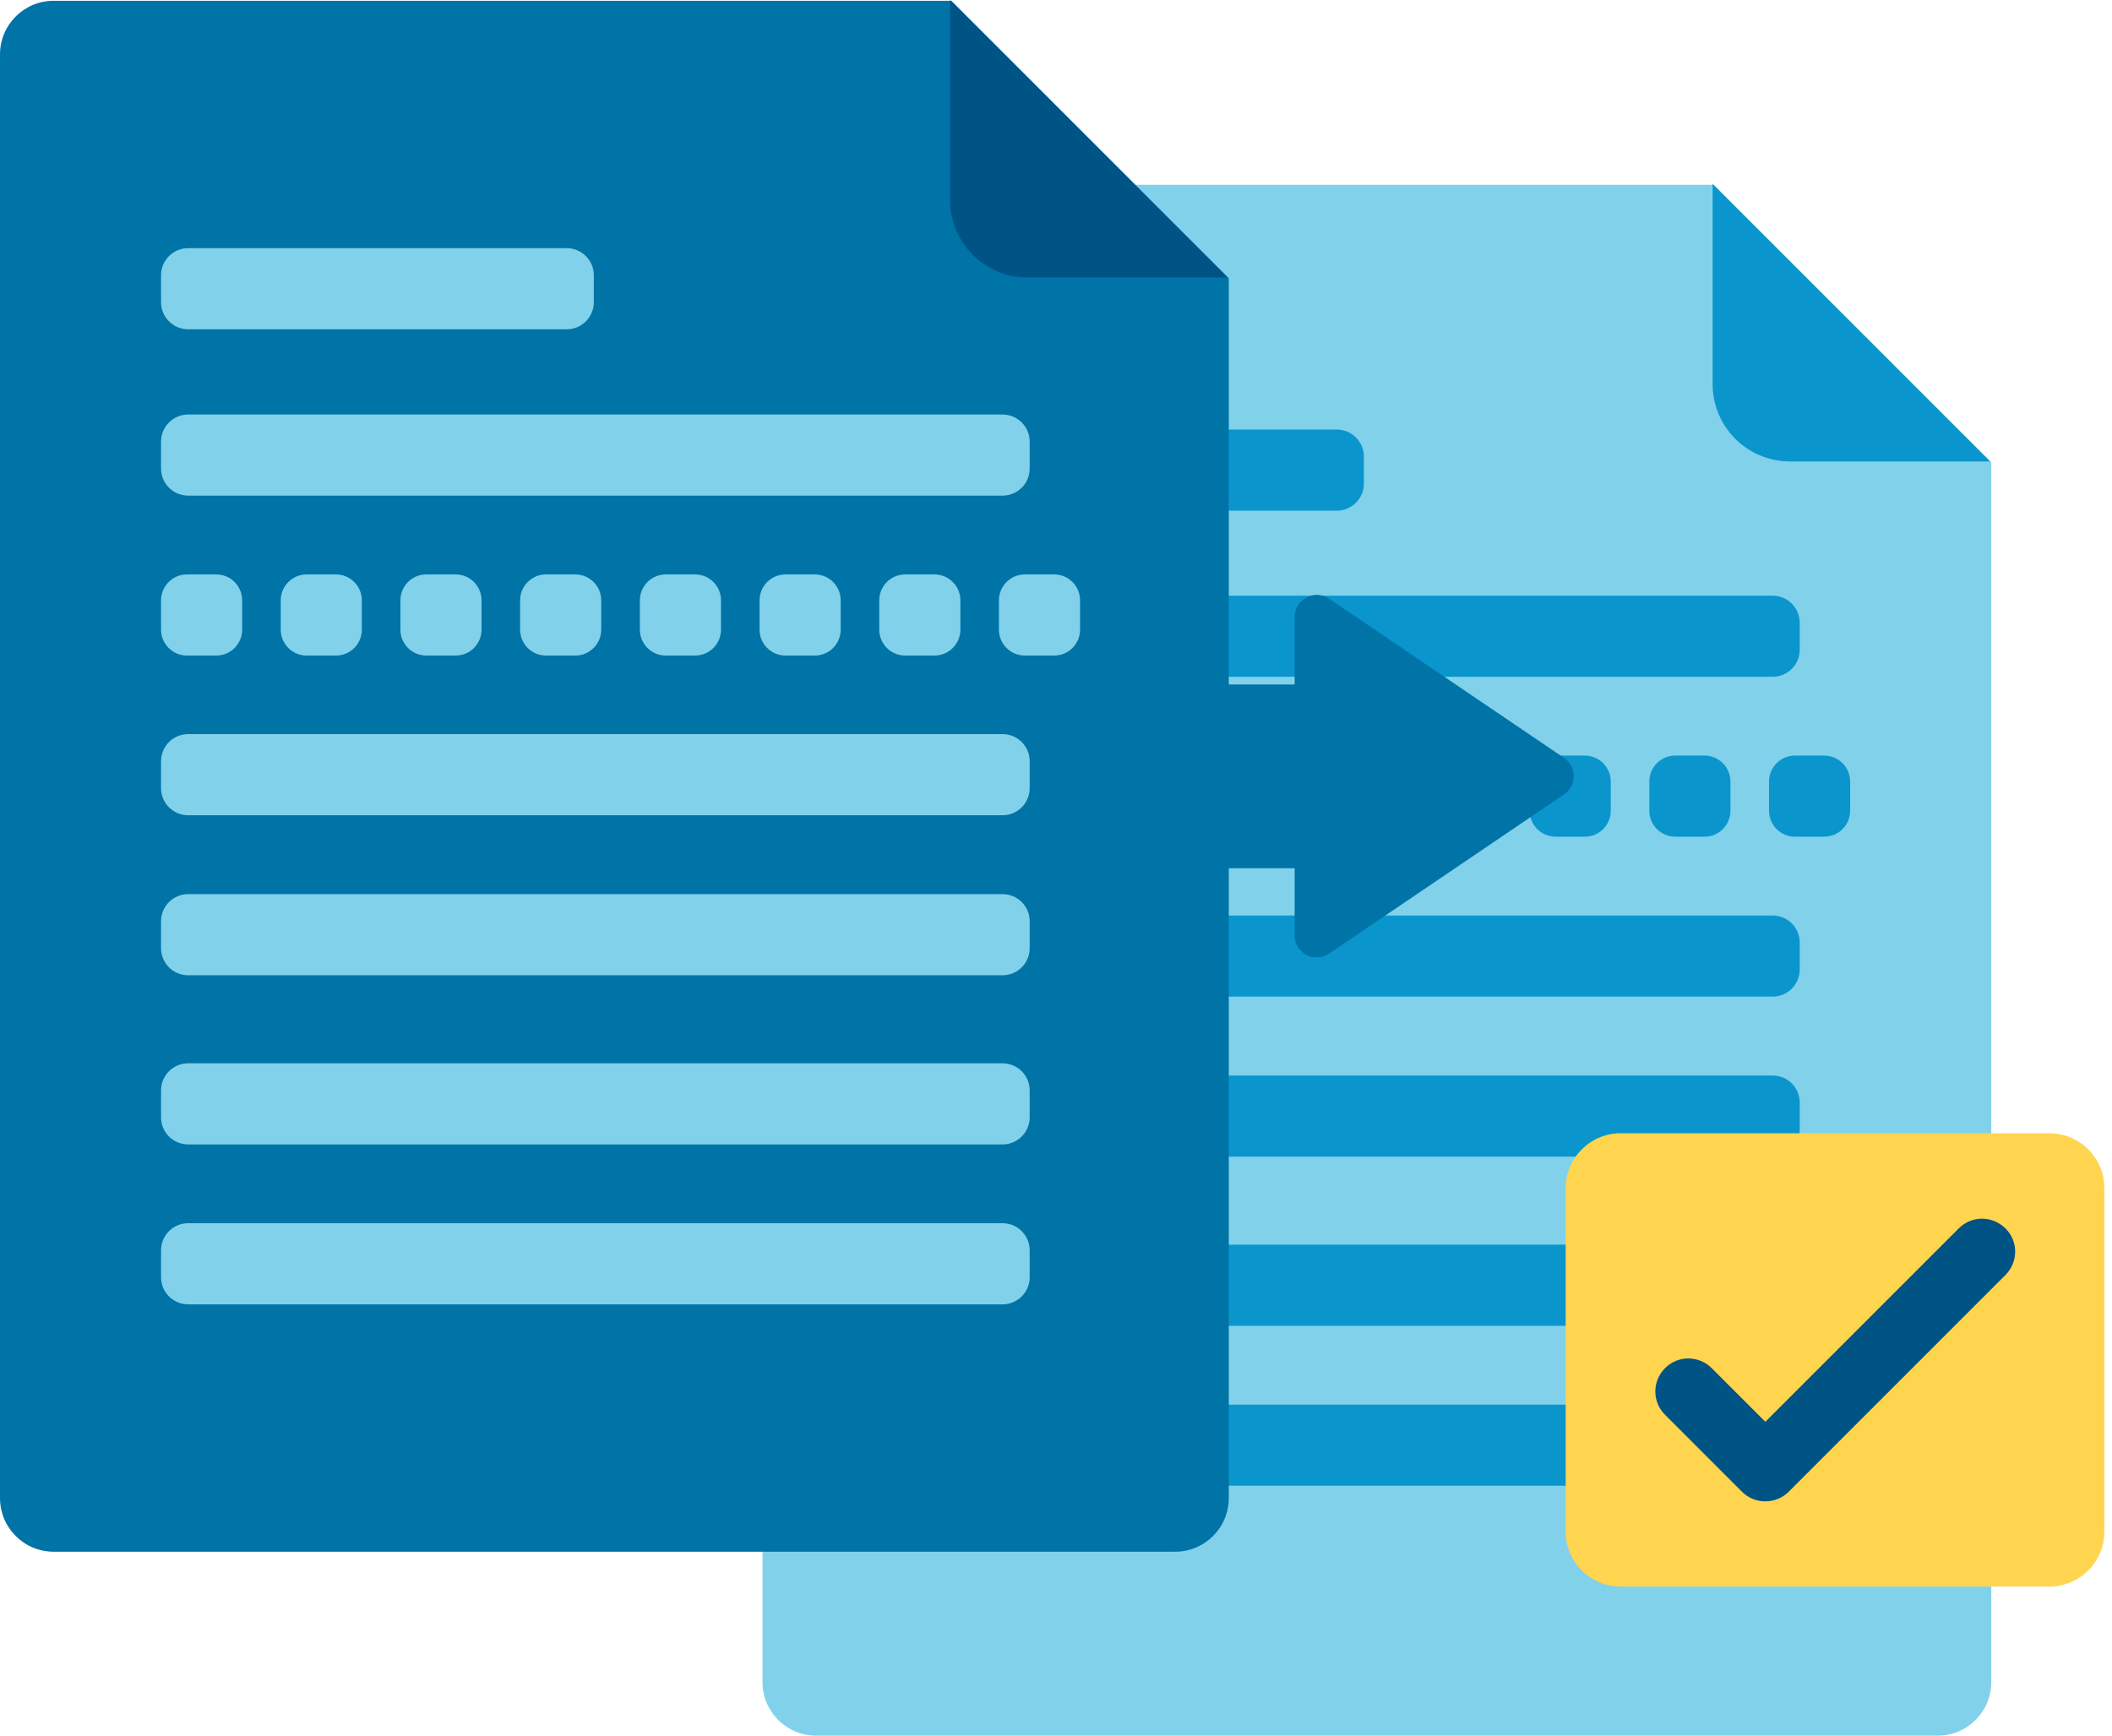
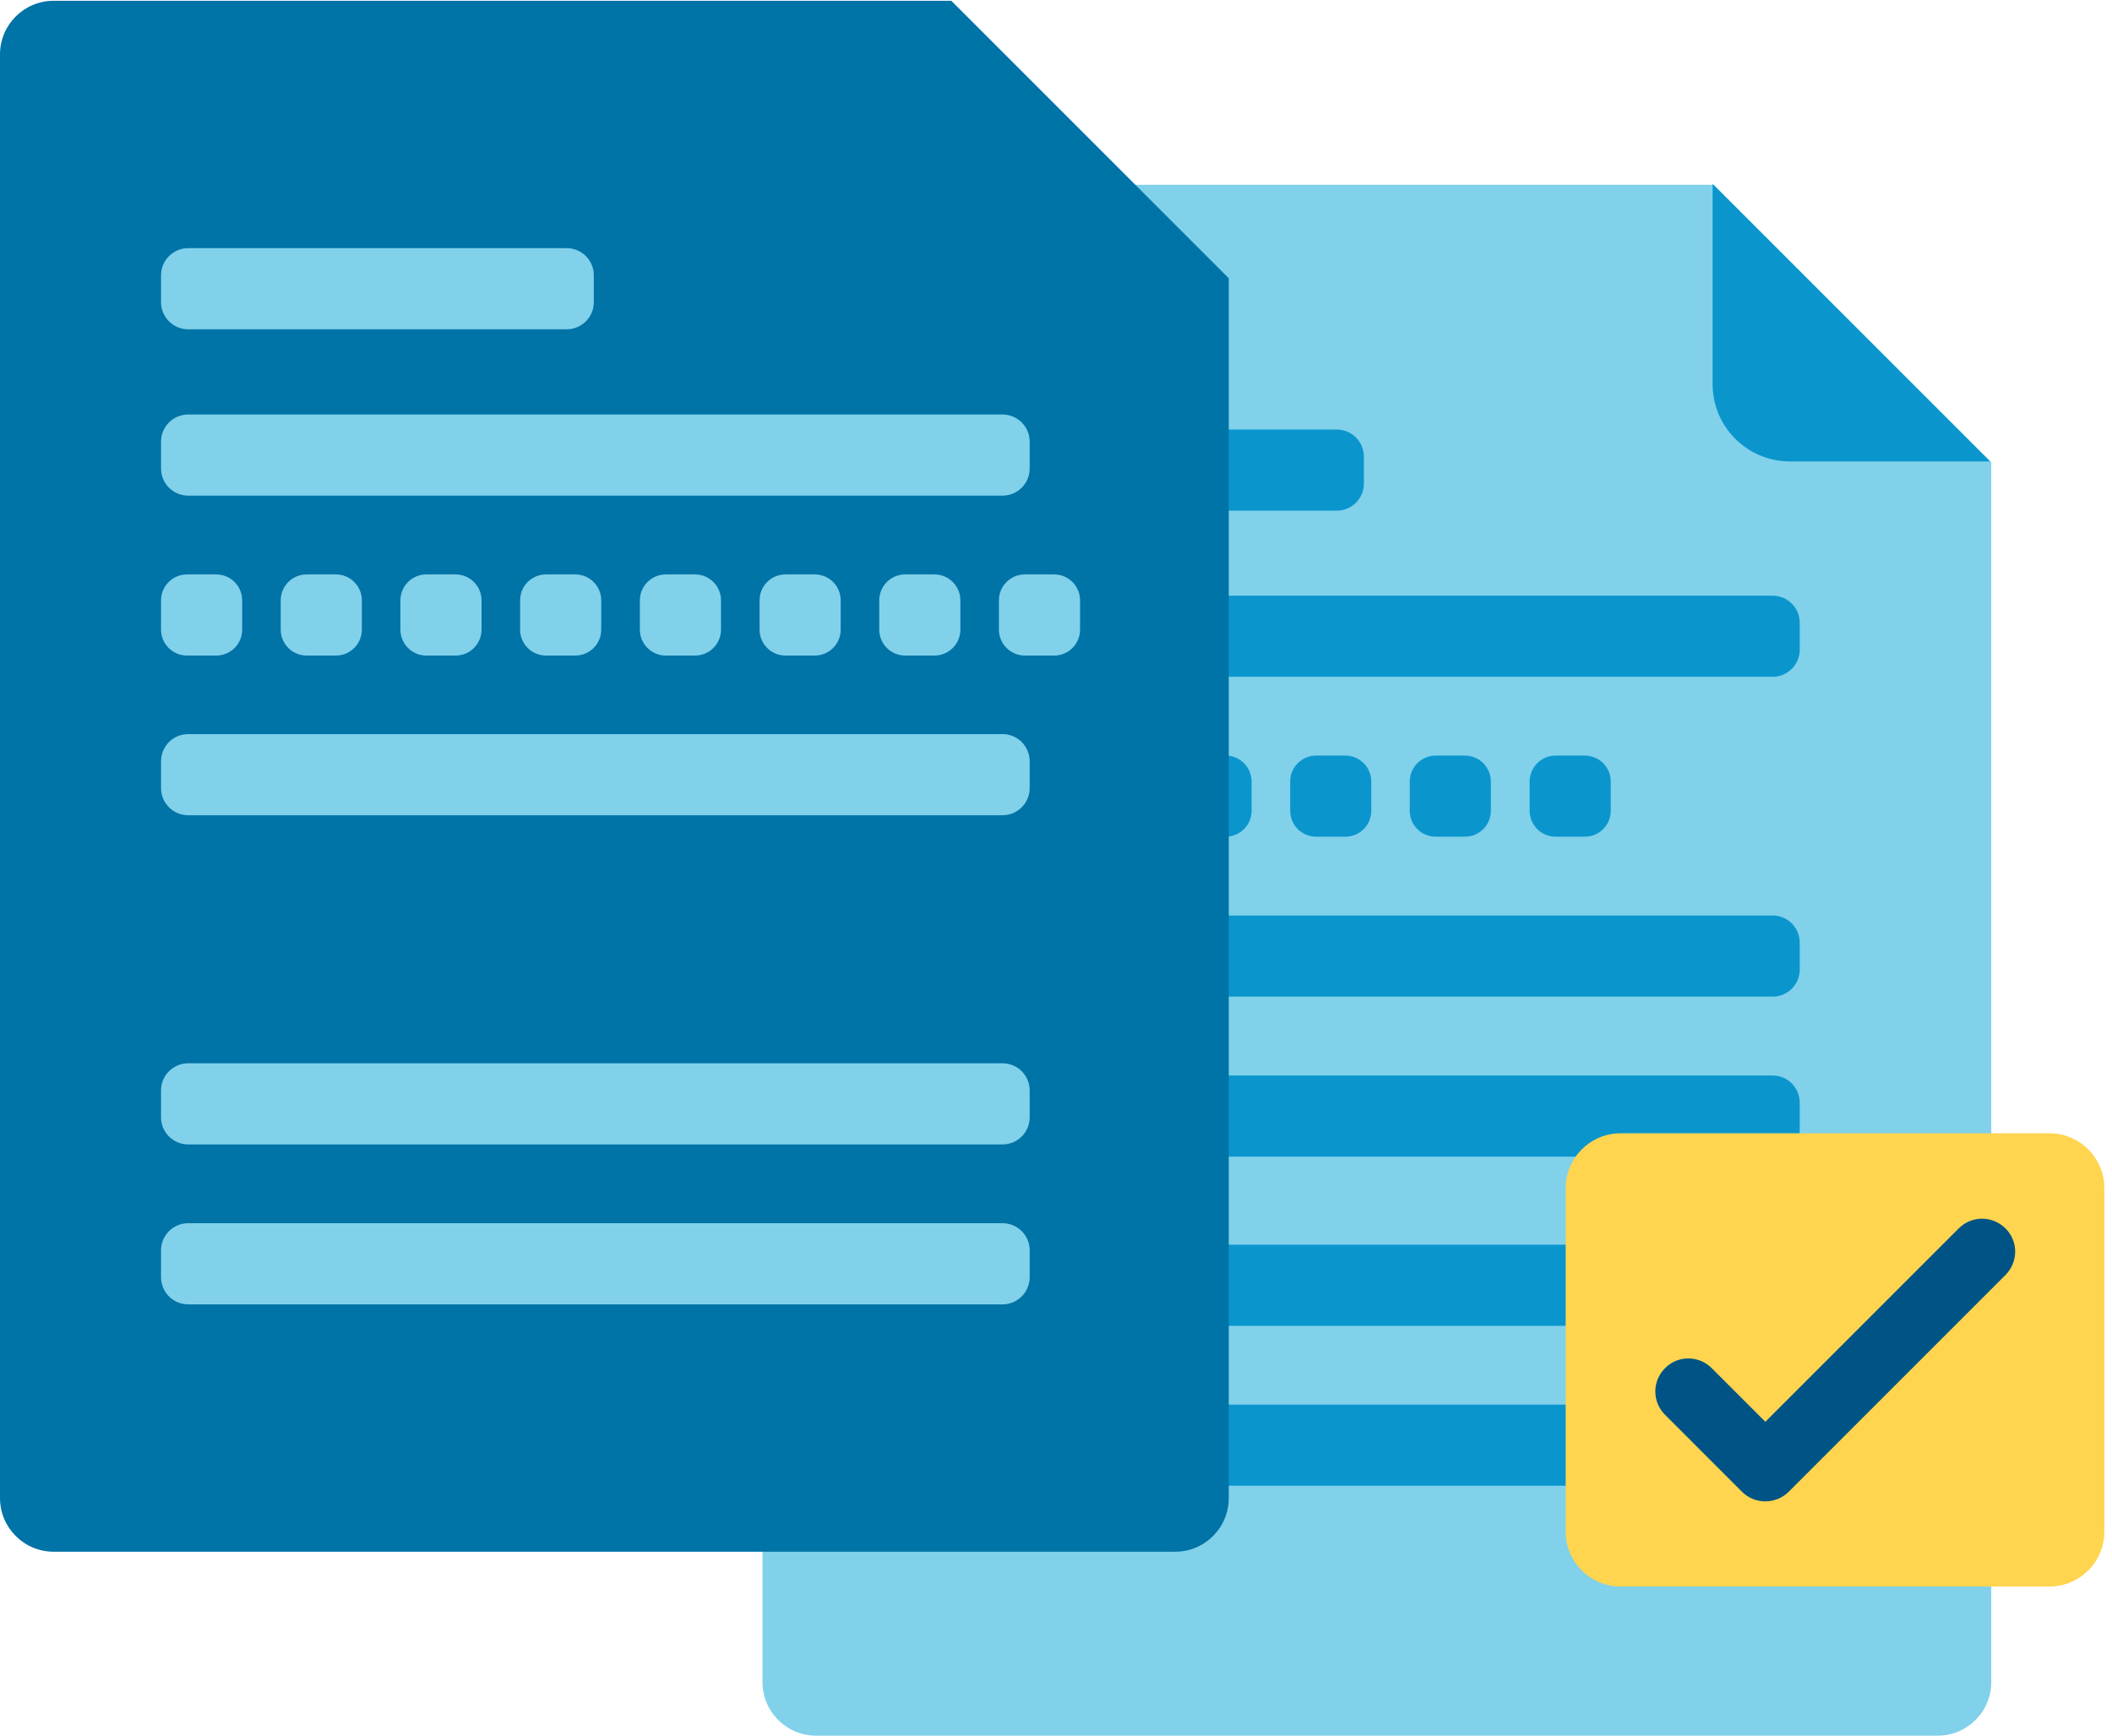
<svg xmlns="http://www.w3.org/2000/svg" width="73" height="60" viewBox="0 0 73 60" fill="none">
  <g clip-path="url(#clip0_4763_18411)">
    <path d="M59.237 6.387H28.209C27.185 6.387 26.355 7.217 26.355 8.241V58.141C26.355 59.165 27.185 59.995 28.209 59.995H66.973C67.997 59.995 68.827 59.165 68.827 58.141V15.977L59.237 6.387Z" fill="#81D1EB" />
    <path d="M59.195 6.359L68.786 15.95H61.866C60.393 15.95 59.195 14.752 59.195 13.28V6.359Z" fill="#0A96CD" />
    <path d="M61.27 20.59H33.121C32.603 20.59 32.184 21.009 32.184 21.527V22.457C32.184 22.975 32.603 23.394 33.121 23.394H61.27C61.788 23.394 62.207 22.975 62.207 22.457V21.527C62.207 21.009 61.788 20.59 61.27 20.59Z" fill="#0A96CD" />
    <path d="M61.27 31.645H33.121C32.603 31.645 32.184 32.064 32.184 32.581V33.512C32.184 34.029 32.603 34.449 33.121 34.449H61.27C61.788 34.449 62.207 34.029 62.207 33.512V32.581C62.207 32.064 61.788 31.645 61.27 31.645Z" fill="#0A96CD" />
    <path d="M61.27 37.176H33.121C32.603 37.176 32.184 37.595 32.184 38.113V39.043C32.184 39.56 32.603 39.98 33.121 39.98H61.27C61.788 39.98 62.207 39.56 62.207 39.043V38.113C62.207 37.595 61.788 37.176 61.27 37.176Z" fill="#0A96CD" />
    <path d="M61.27 43.023H33.121C32.603 43.023 32.184 43.443 32.184 43.96V44.891C32.184 45.408 32.603 45.828 33.121 45.828H61.27C61.788 45.828 62.207 45.408 62.207 44.891V43.96C62.207 43.443 61.788 43.023 61.27 43.023Z" fill="#0A96CD" />
    <path d="M61.27 48.551H33.121C32.603 48.551 32.184 48.97 32.184 49.488V50.418C32.184 50.935 32.603 51.355 33.121 51.355H61.27C61.788 51.355 62.207 50.935 62.207 50.418V49.488C62.207 48.97 61.788 48.551 61.27 48.551Z" fill="#0A96CD" />
    <path d="M34.091 26.117H33.08C32.585 26.117 32.184 26.519 32.184 27.014V28.025C32.184 28.52 32.585 28.921 33.08 28.921H34.091C34.586 28.921 34.988 28.52 34.988 28.025V27.014C34.988 26.519 34.586 26.117 34.091 26.117Z" fill="#0A96CD" />
    <path d="M38.228 26.117H37.217C36.722 26.117 36.32 26.519 36.32 27.014V28.025C36.32 28.52 36.722 28.921 37.217 28.921H38.228C38.723 28.921 39.125 28.52 39.125 28.025V27.014C39.125 26.519 38.723 26.117 38.228 26.117Z" fill="#0A96CD" />
    <path d="M42.364 26.117H41.354C40.859 26.117 40.457 26.519 40.457 27.014V28.025C40.457 28.52 40.859 28.921 41.354 28.921H42.364C42.86 28.921 43.261 28.52 43.261 28.025V27.014C43.261 26.519 42.86 26.117 42.364 26.117Z" fill="#0A96CD" />
    <path d="M46.501 26.117H45.491C44.995 26.117 44.594 26.519 44.594 27.014V28.025C44.594 28.52 44.995 28.921 45.491 28.921H46.501C46.996 28.921 47.398 28.52 47.398 28.025V27.014C47.398 26.519 46.996 26.117 46.501 26.117Z" fill="#0A96CD" />
    <path d="M50.634 26.117H49.623C49.128 26.117 48.727 26.519 48.727 27.014V28.025C48.727 28.52 49.128 28.921 49.623 28.921H50.634C51.129 28.921 51.531 28.52 51.531 28.025V27.014C51.531 26.519 51.129 26.117 50.634 26.117Z" fill="#0A96CD" />
    <path d="M54.779 26.117H53.768C53.273 26.117 52.871 26.519 52.871 27.014V28.025C52.871 28.52 53.273 28.921 53.768 28.921H54.779C55.274 28.921 55.675 28.52 55.675 28.025V27.014C55.675 26.519 55.274 26.117 54.779 26.117Z" fill="#0A96CD" />
-     <path d="M58.915 26.117H57.905C57.409 26.117 57.008 26.519 57.008 27.014V28.025C57.008 28.52 57.409 28.921 57.905 28.921H58.915C59.41 28.921 59.812 28.52 59.812 28.025V27.014C59.812 26.519 59.41 26.117 58.915 26.117Z" fill="#0A96CD" />
-     <path d="M63.052 26.117H62.041C61.546 26.117 61.145 26.519 61.145 27.014V28.025C61.145 28.52 61.546 28.921 62.041 28.921H63.052C63.547 28.921 63.949 28.52 63.949 28.025V27.014C63.949 26.519 63.547 26.117 63.052 26.117Z" fill="#0A96CD" />
    <path d="M46.205 14.848H33.121C32.603 14.848 32.184 15.267 32.184 15.785V16.715C32.184 17.232 32.603 17.652 33.121 17.652H46.205C46.722 17.652 47.142 17.232 47.142 16.715V15.785C47.142 15.267 46.722 14.848 46.205 14.848Z" fill="#0A96CD" />
    <path d="M70.835 39.172H56.018C54.968 39.172 54.117 40.023 54.117 41.073V52.939C54.117 53.989 54.968 54.84 56.018 54.84H70.835C71.885 54.84 72.736 53.989 72.736 52.939V41.073C72.736 40.023 71.885 39.172 70.835 39.172Z" fill="#FFD54F" />
    <path d="M61.011 51.895C60.717 51.895 60.429 51.782 60.208 51.561L57.551 48.904C57.103 48.456 57.103 47.739 57.551 47.291C57.993 46.843 58.716 46.843 59.164 47.291L61.018 49.145L67.704 42.459C68.152 42.01 68.868 42.017 69.317 42.459C69.765 42.901 69.765 43.623 69.317 44.072L61.828 51.561C61.607 51.782 61.312 51.895 61.025 51.895H61.011Z" fill="#005485" />
-     <path d="M32.881 0.027H1.854C0.83 0.027 0 0.857 0 1.881V51.782C0 52.806 0.83 53.636 1.854 53.636H40.618C41.642 53.636 42.472 52.806 42.472 51.782V9.618L32.881 0.027Z" fill="#0073A7" />
-     <path d="M32.84 0L42.431 9.591H35.51C34.038 9.591 32.84 8.393 32.84 6.92V0Z" fill="#005485" />
-     <path d="M44.748 23.659H39.93V30.011H44.748V32.333C44.748 32.942 45.431 33.303 45.94 32.962L54.058 27.461C54.506 27.159 54.506 26.503 54.058 26.196L45.94 20.694C45.431 20.353 44.748 20.714 44.748 21.323V23.646V23.659Z" fill="#0073A7" />
+     <path d="M32.881 0.027H1.854C0.83 0.027 0 0.857 0 1.881V51.782C0 52.806 0.83 53.636 1.854 53.636H40.618C41.642 53.636 42.472 52.806 42.472 51.782V9.618Z" fill="#0073A7" />
    <path d="M34.653 14.328H6.503C5.986 14.328 5.566 14.748 5.566 15.265V16.195C5.566 16.713 5.986 17.132 6.503 17.132H34.653C35.17 17.132 35.59 16.713 35.59 16.195V15.265C35.59 14.748 35.17 14.328 34.653 14.328Z" fill="#81D1EB" />
    <path d="M34.653 25.375H6.503C5.986 25.375 5.566 25.794 5.566 26.312V27.242C5.566 27.76 5.986 28.179 6.503 28.179H34.653C35.17 28.179 35.59 27.76 35.59 27.242V26.312C35.59 25.794 35.17 25.375 34.653 25.375Z" fill="#81D1EB" />
-     <path d="M34.653 30.906H6.503C5.986 30.906 5.566 31.326 5.566 31.843V32.773C5.566 33.291 5.986 33.711 6.503 33.711H34.653C35.17 33.711 35.59 33.291 35.59 32.773V31.843C35.59 31.326 35.17 30.906 34.653 30.906Z" fill="#81D1EB" />
    <path d="M34.653 36.754H6.503C5.986 36.754 5.566 37.173 5.566 37.691V38.621C5.566 39.139 5.986 39.558 6.503 39.558H34.653C35.17 39.558 35.59 39.139 35.59 38.621V37.691C35.59 37.173 35.17 36.754 34.653 36.754Z" fill="#81D1EB" />
    <path d="M34.653 42.281H6.503C5.986 42.281 5.566 42.701 5.566 43.218V44.148C5.566 44.666 5.986 45.086 6.503 45.086H34.653C35.17 45.086 35.59 44.666 35.59 44.148V43.218C35.59 42.701 35.17 42.281 34.653 42.281Z" fill="#81D1EB" />
    <path d="M7.474 19.855H6.463C5.968 19.855 5.566 20.257 5.566 20.752V21.763C5.566 22.258 5.968 22.66 6.463 22.66H7.474C7.969 22.66 8.371 22.258 8.371 21.763V20.752C8.371 20.257 7.969 19.855 7.474 19.855Z" fill="#81D1EB" />
    <path d="M11.611 19.855H10.6C10.105 19.855 9.703 20.257 9.703 20.752V21.763C9.703 22.258 10.105 22.66 10.6 22.66H11.611C12.106 22.66 12.507 22.258 12.507 21.763V20.752C12.507 20.257 12.106 19.855 11.611 19.855Z" fill="#81D1EB" />
    <path d="M15.747 19.855H14.737C14.241 19.855 13.84 20.257 13.84 20.752V21.763C13.84 22.258 14.241 22.66 14.737 22.66H15.747C16.243 22.66 16.644 22.258 16.644 21.763V20.752C16.644 20.257 16.243 19.855 15.747 19.855Z" fill="#81D1EB" />
    <path d="M19.884 19.855H18.873C18.378 19.855 17.977 20.257 17.977 20.752V21.763C17.977 22.258 18.378 22.66 18.873 22.66H19.884C20.379 22.66 20.781 22.258 20.781 21.763V20.752C20.781 20.257 20.379 19.855 19.884 19.855Z" fill="#81D1EB" />
    <path d="M24.025 19.855H23.014C22.519 19.855 22.117 20.257 22.117 20.752V21.763C22.117 22.258 22.519 22.66 23.014 22.66H24.025C24.52 22.66 24.921 22.258 24.921 21.763V20.752C24.921 20.257 24.52 19.855 24.025 19.855Z" fill="#81D1EB" />
    <path d="M28.161 19.855H27.151C26.655 19.855 26.254 20.257 26.254 20.752V21.763C26.254 22.258 26.655 22.66 27.151 22.66H28.161C28.657 22.66 29.058 22.258 29.058 21.763V20.752C29.058 20.257 28.657 19.855 28.161 19.855Z" fill="#81D1EB" />
    <path d="M32.298 19.855H31.287C30.792 19.855 30.391 20.257 30.391 20.752V21.763C30.391 22.258 30.792 22.66 31.287 22.66H32.298C32.793 22.66 33.195 22.258 33.195 21.763V20.752C33.195 20.257 32.793 19.855 32.298 19.855Z" fill="#81D1EB" />
    <path d="M36.435 19.855H35.424C34.929 19.855 34.527 20.257 34.527 20.752V21.763C34.527 22.258 34.929 22.66 35.424 22.66H36.435C36.93 22.66 37.332 22.258 37.332 21.763V20.752C37.332 20.257 36.93 19.855 36.435 19.855Z" fill="#81D1EB" />
    <path d="M19.588 8.578H6.503C5.986 8.578 5.566 8.998 5.566 9.515V10.445C5.566 10.963 5.986 11.382 6.503 11.382H19.588C20.105 11.382 20.525 10.963 20.525 10.445V9.515C20.525 8.998 20.105 8.578 19.588 8.578Z" fill="#81D1EB" />
  </g>
  <defs>
    <clipPath id="clip0_4763_18411">
      <rect width="72.736" height="60" fill="white" />
    </clipPath>
  </defs>
</svg>